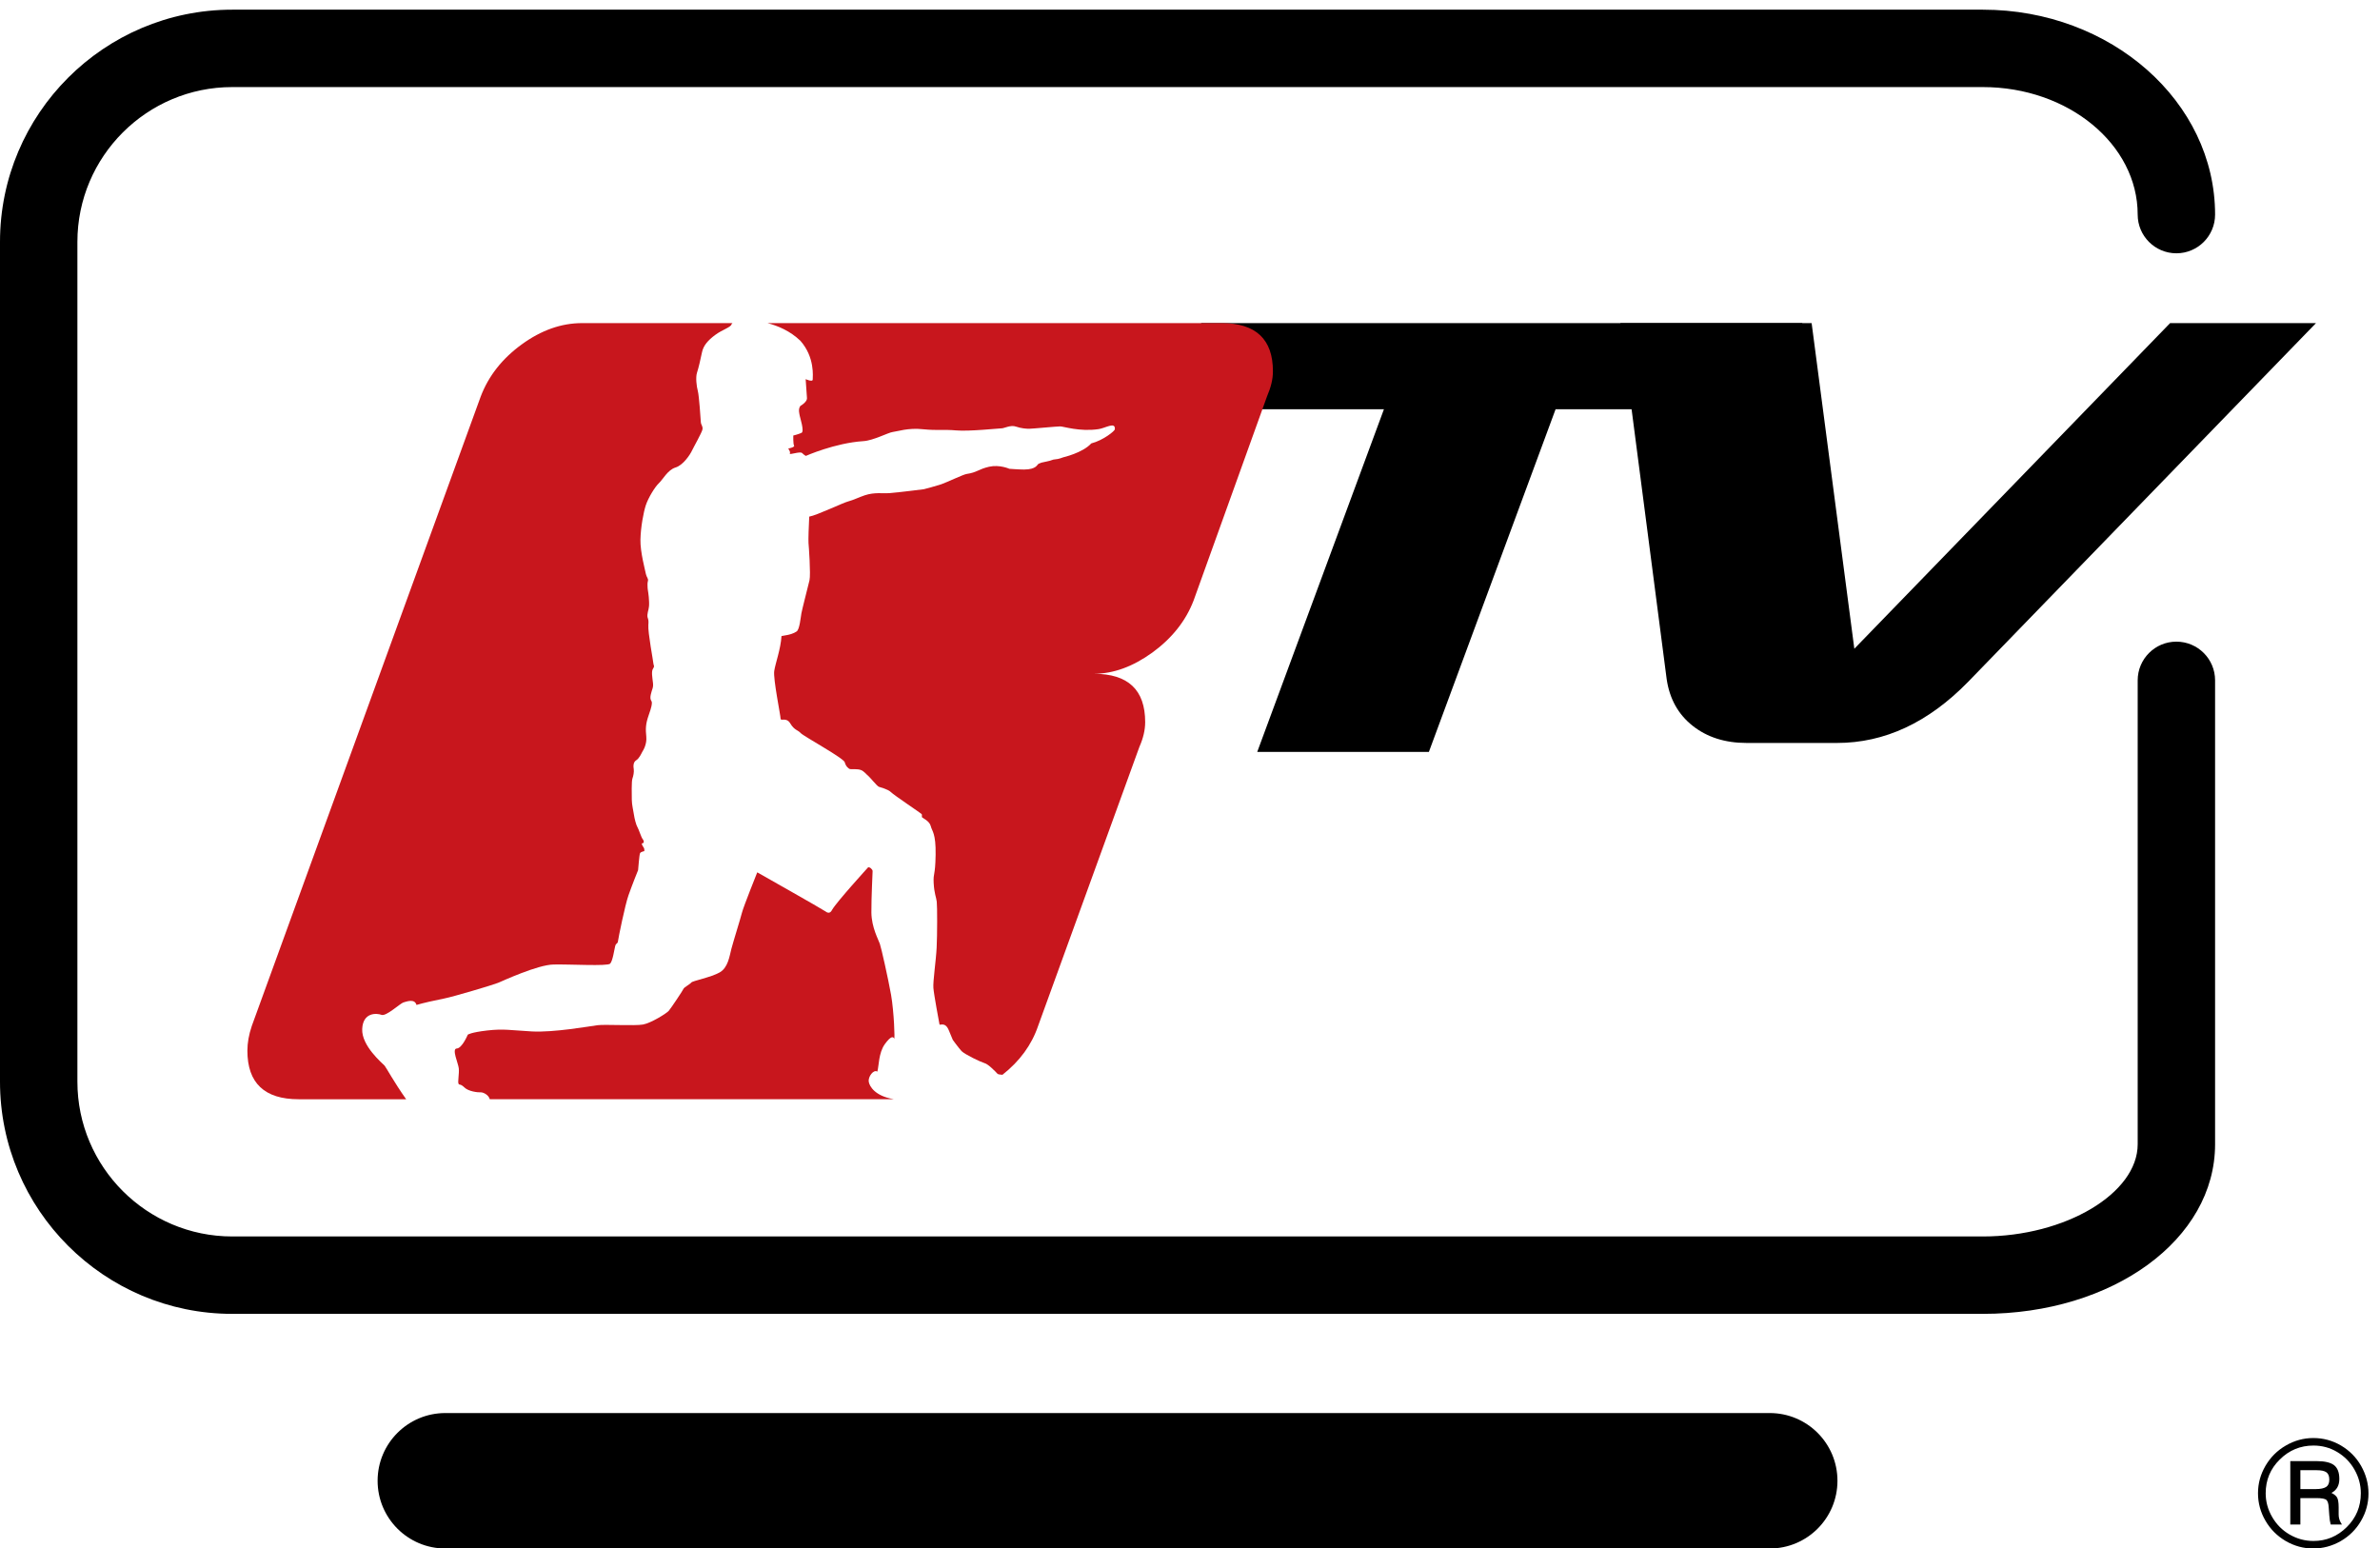
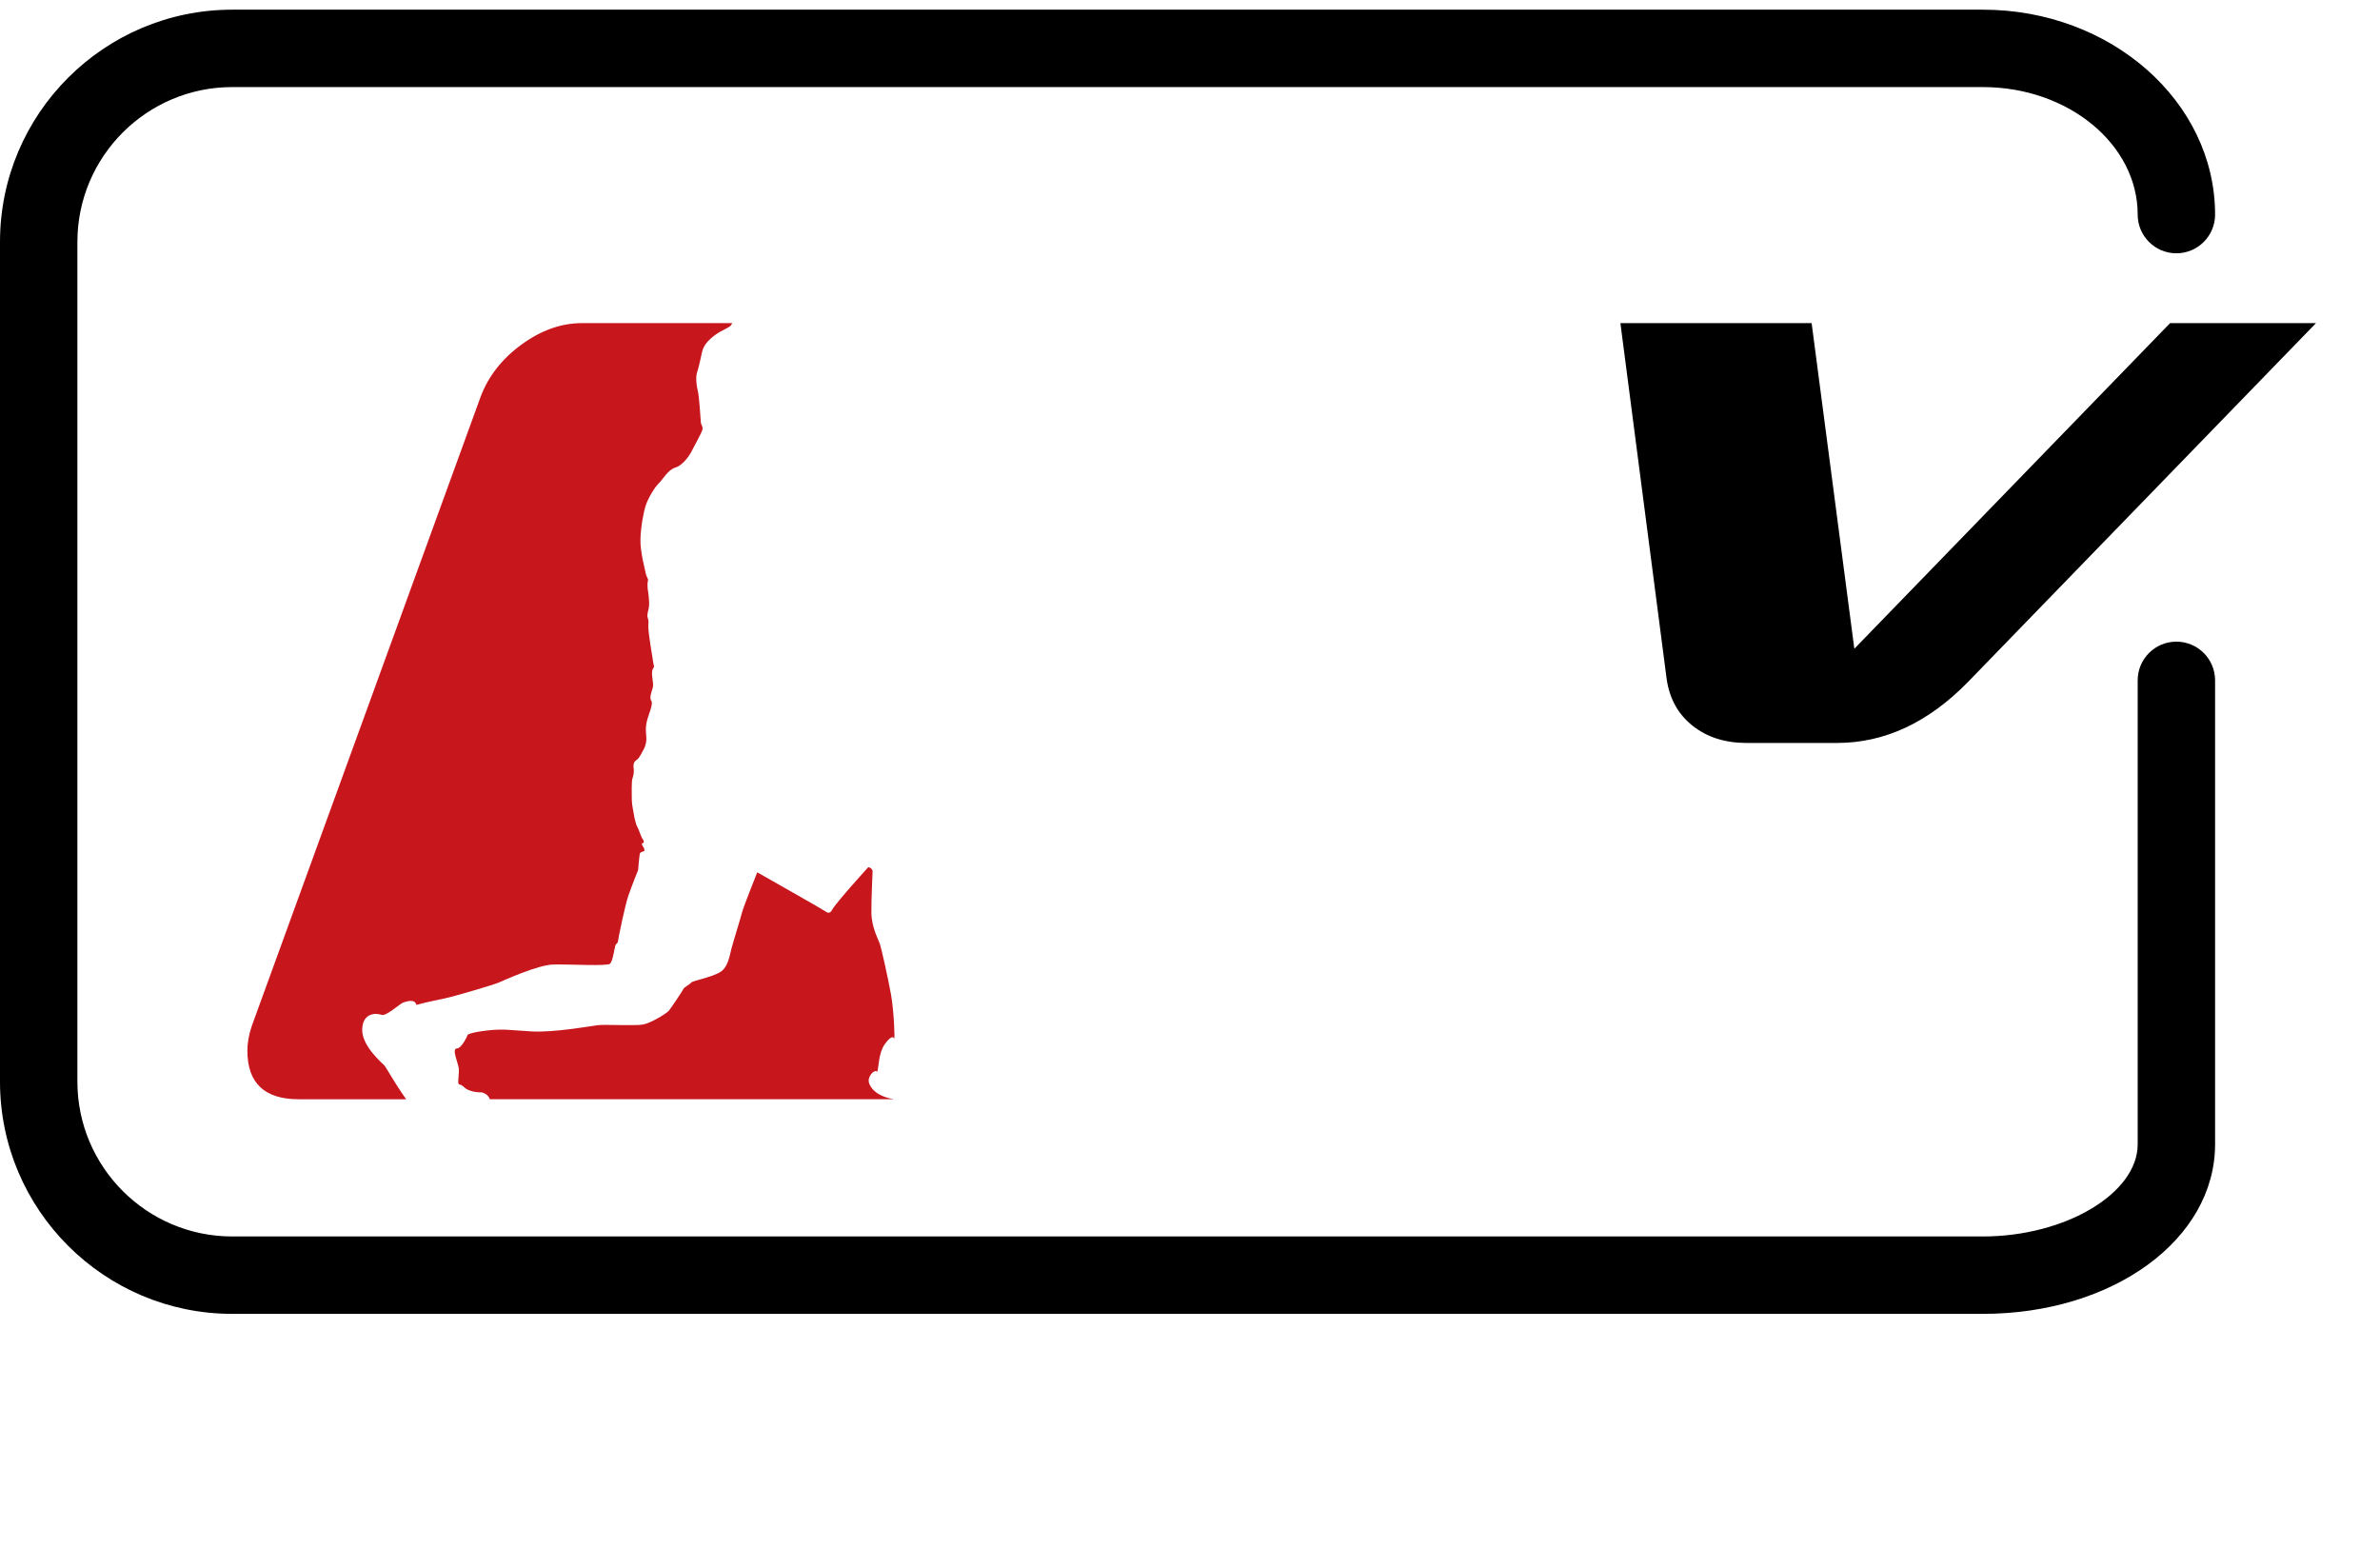
<svg xmlns="http://www.w3.org/2000/svg" version="1.1" baseProfile="tiny" id="圖層_1" x="0px" y="0px" width="123px" height="80px" viewBox="0 0 123 80" xml:space="preserve">
  <g>
-     <path d="M119.553,74.316c0.518,0,0.994,0.13,1.434,0.389c0.438,0.259,0.783,0.607,1.037,1.051c0.252,0.446,0.381,0.921,0.381,1.428   c0,0.503-0.129,0.976-0.387,1.416c-0.254,0.438-0.604,0.786-1.047,1.042c-0.445,0.254-0.92,0.383-1.424,0.383   c-0.508,0-0.982-0.133-1.424-0.389c-0.438-0.259-0.789-0.607-1.043-1.048c-0.256-0.44-0.385-0.915-0.385-1.422   s0.131-0.976,0.389-1.419c0.26-0.44,0.607-0.789,1.053-1.045C118.58,74.446,119.051,74.316,119.553,74.316 M119.559,79.636   c0.666,0,1.24-0.238,1.723-0.717c0.486-0.48,0.727-1.063,0.727-1.753c0-0.426-0.109-0.831-0.328-1.218   c-0.217-0.383-0.516-0.685-0.891-0.909c-0.377-0.225-0.785-0.334-1.23-0.334c-0.672,0-1.254,0.239-1.738,0.72   c-0.486,0.475-0.73,1.059-0.73,1.747c0,0.432,0.111,0.841,0.334,1.224c0.219,0.38,0.52,0.685,0.9,0.906   C118.707,79.523,119.119,79.636,119.559,79.636 M118.363,75.509h1.369c0.41,0,0.711,0.071,0.893,0.209   c0.184,0.145,0.273,0.381,0.273,0.715c0,0.34-0.137,0.578-0.408,0.719c0.135,0.064,0.229,0.142,0.287,0.23   c0.055,0.09,0.086,0.262,0.086,0.513v0.374c0,0.152,0.039,0.297,0.117,0.432l0.055,0.086h-0.582   c-0.035-0.12-0.061-0.281-0.074-0.482l-0.029-0.4c-0.01-0.195-0.051-0.328-0.119-0.389c-0.07-0.063-0.244-0.096-0.52-0.096h-0.826   v1.367h-0.521V75.509z M118.885,75.978v0.976h0.809c0.234,0,0.406-0.038,0.52-0.109c0.111-0.071,0.166-0.198,0.166-0.38   s-0.051-0.309-0.152-0.38c-0.102-0.072-0.27-0.106-0.502-0.106H118.885z" />
    <g>
      <g>
-         <path d="M91.508,21.151H80.393l-6.547,17.706h-8.871l6.547-17.706H60.443l1.641-4.454H93.15L91.508,21.151z" />
        <path d="M119.693,16.697l-17.982,18.542c-2.056,2.104-4.313,3.156-6.77,3.156h-4.68c-1.111,0-2.039-0.297-2.785-0.888     c-0.746-0.59-1.193-1.394-1.341-2.409l-2.392-18.401h9.883l2.207,16.829l16.32-16.829H119.693z" />
        <g>
-           <path fill="#C8161D" d="M63.135,16.697H39.662c0.523,0.136,1.168,0.397,1.707,0.919c0.752,0.858,0.633,1.85,0.633,1.999      c0.002,0.144-0.365-0.021-0.365-0.021s0.068,0.945,0.068,0.982c0,0.038,0,0.196-0.34,0.401      c-0.133,0.172-0.045,0.431-0.033,0.514c0.012,0.086,0.25,0.803,0.092,0.877c-0.16,0.076-0.426,0.139-0.426,0.139      s-0.012,0.447,0.041,0.522c0.047,0.075-0.256,0.147-0.293,0.147c-0.035,0,0.123,0.146,0.074,0.257      c-0.047,0.104,0.521-0.126,0.635-0.019c0.109,0.108,0.193,0.146,0.193,0.146s1.504-0.667,2.967-0.762      c0.514-0.029,1.304-0.449,1.521-0.473c0.219-0.022,0.802-0.229,1.568-0.142c0.77,0.075,1.055,0.003,1.711,0.06      c0.658,0.06,2.238-0.108,2.359-0.108s0.465-0.187,0.73-0.089c0.27,0.092,0.537,0.115,0.695,0.111      c0.16,0,1.415-0.121,1.586-0.121c0.17-0.004,1.006,0.286,1.988,0.141c0.348-0.047,0.881-0.403,0.843,0.007      c0.001,0.086-0.596,0.57-1.218,0.731c-0.445,0.49-1.451,0.719-1.451,0.719s-0.24,0.098-0.412,0.104      c-0.156,0.009-0.164,0.058-0.418,0.106c-0.326,0.064-0.313,0.068-0.434,0.119c-0.098,0.047-0.1,0.294-0.754,0.302      c-0.271,0-0.764-0.038-0.764-0.038s-0.504-0.229-1.049-0.106c-0.549,0.125-0.615,0.294-1.158,0.373      c-0.158,0.017-1.053,0.446-1.322,0.536c-0.268,0.087-0.828,0.241-0.889,0.252c-0.061,0.01-0.551,0.071-0.73,0.09      c-0.301,0.033-0.658,0.082-1.09,0.115c-0.268,0.022-0.733-0.059-1.236,0.11c-0.268,0.089-0.592,0.247-0.848,0.314      c-0.255,0.06-1.616,0.717-2.021,0.788c-0.023,0.383-0.051,1.232-0.037,1.368c0.014,0.131,0.121,1.616,0.051,1.92      c-0.074,0.308-0.383,1.512-0.418,1.706c-0.036,0.195-0.092,0.845-0.25,0.942c-0.158,0.102-0.303,0.162-0.779,0.236      c-0.041,0.68-0.316,1.403-0.376,1.807s0.329,2.302,0.329,2.458c0.002,0.158,0.293-0.097,0.502,0.252      c0.211,0.354,0.381,0.326,0.54,0.5c0.159,0.167,2.226,1.297,2.275,1.507c0.05,0.207,0.196,0.337,0.28,0.353      c0.086,0.012,0.379-0.02,0.551,0.045c0.17,0.062,0.281,0.229,0.367,0.29c0.084,0.06,0.467,0.543,0.563,0.577      c0.097,0.037,0.464,0.121,0.624,0.277c0.158,0.16,1.566,1.098,1.59,1.136c0.023,0.04,0.003,0.125,0.014,0.157      c0.01,0.038,0.393,0.193,0.455,0.463c0.062,0.266,0.269,0.352,0.251,1.484c-0.019,1.133-0.126,0.895-0.101,1.448      c0.029,0.563,0.135,0.743,0.16,0.976c0.028,0.229,0.028,1.718-0.006,2.374c-0.032,0.661-0.197,1.755-0.168,2.083      c0.024,0.328,0.303,1.826,0.316,1.886c0.012,0.064,0.291-0.157,0.477,0.293c0.185,0.45,0.211,0.506,0.211,0.506      s0.283,0.391,0.451,0.577c0.174,0.177,1.004,0.57,1.189,0.623c0.182,0.042,0.566,0.435,0.666,0.546      c0.031,0.034,0.131,0.048,0.258,0.056c0.894-0.703,1.512-1.546,1.846-2.532l5.23-14.408c0.203-0.457,0.301-0.883,0.301-1.286      c0-1.666-0.88-2.498-2.652-2.498c1.014,0,2.023-0.373,3.033-1.104c1.01-0.739,1.721-1.634,2.123-2.686l3.793-10.545      c0.199-0.465,0.305-0.879,0.305-1.293C65.789,17.531,64.9,16.697,63.135,16.697" />
          <path fill="#C8161D" d="M44.896,55.896c-0.035-0.256,0.252-0.646,0.445-0.515c0.086-0.288,0.06-0.96,0.385-1.417      c0.326-0.449,0.434-0.391,0.484-0.293c0.049,0.094-0.008-1.388-0.158-2.254c-0.154-0.863-0.504-2.42-0.58-2.638      c-0.071-0.22-0.428-0.839-0.438-1.62c-0.004-0.779,0.063-2.059,0.063-2.142c0-0.087-0.146-0.221-0.232-0.194      c0,0-1.609,1.767-1.854,2.184c-0.037,0.063-0.127,0.27-0.355,0.09c-0.129-0.098-3.521-2.015-3.521-2.015      s-0.711,1.771-0.791,2.089s-0.447,1.488-0.545,1.863s-0.169,0.973-0.607,1.22c-0.435,0.251-1.412,0.438-1.465,0.522      c-0.059,0.082-0.375,0.25-0.4,0.32c-0.027,0.076-0.652,1.01-0.762,1.139c-0.109,0.13-0.918,0.638-1.338,0.712      c-0.418,0.075-1.973-0.015-2.346,0.034c-0.375,0.049-2.274,0.387-3.398,0.322c-1.123-0.063-1.443-0.146-2.303-0.049      c-0.857,0.098-1.004,0.217-1.004,0.217s-0.295,0.705-0.57,0.714c-0.274,0.012,0.079,0.769,0.104,1.023      c0.032,0.256-0.066,0.723-0.01,0.803c0.056,0.083,0.08-0.022,0.292,0.179c0.213,0.217,0.705,0.271,0.861,0.261      c0.109-0.003,0.393,0.115,0.46,0.356h20.878c-0.01-0.006-0.02-0.006-0.031-0.008C45.229,56.636,44.936,56.15,44.896,55.896" />
          <path fill="#C8161D" d="M18.719,53.176c0.041-0.88,0.761-0.818,1-0.729c0.238,0.092,0.983-0.61,1.138-0.645      c0.155-0.041,0.573-0.21,0.667,0.132c0.349-0.102,0.941-0.236,1.423-0.33c0.486-0.094,2.546-0.71,2.791-0.811      c0.248-0.102,2.052-0.938,2.874-0.948c0.822-0.02,2.788,0.098,2.922-0.045c0.136-0.151,0.214-0.738,0.259-0.905      c0.046-0.18,0.129-0.097,0.146-0.262c0.019-0.161,0.361-1.853,0.542-2.367c0.181-0.515,0.484-1.274,0.496-1.297      c0.008-0.034,0.059-0.812,0.104-0.883c0.047-0.07,0.219-0.101,0.219-0.101s0.008-0.124-0.029-0.177      c-0.037-0.052-0.158-0.232-0.066-0.232s0.082-0.131,0.008-0.214c-0.072-0.082-0.203-0.511-0.268-0.612      c-0.064-0.097-0.158-0.453-0.186-0.663c-0.03-0.21-0.105-0.495-0.107-0.749c-0.002-0.255-0.021-0.973,0.033-1.107      c0.051-0.137,0.085-0.339,0.068-0.473c-0.021-0.138-0.043-0.363,0.125-0.467c0.164-0.104,0.262-0.34,0.314-0.434      c0.055-0.09,0.246-0.395,0.209-0.787c-0.039-0.391-0.041-0.639,0.119-1.096c0.162-0.457,0.17-0.57,0.168-0.667      c0-0.103-0.119-0.116-0.055-0.413c0.061-0.289,0.143-0.338,0.113-0.604c-0.029-0.264-0.096-0.592,0.004-0.737      c0.1-0.147,0.018-0.167,0.018-0.26c0-0.091-0.293-1.621-0.261-1.996c0.034-0.375-0.063-0.301-0.048-0.525      c0.02-0.232,0.1-0.289,0.086-0.66c-0.01-0.378-0.076-0.652-0.076-0.725c0-0.074-0.021-0.246,0.016-0.363      c0.035-0.119-0.074-0.202-0.104-0.355c-0.027-0.158-0.299-1.142-0.283-1.782c0.014-0.638,0.156-1.407,0.279-1.782      c0.126-0.375,0.463-0.934,0.67-1.129c0.209-0.194,0.463-0.697,0.865-0.816c0.4-0.125,0.75-0.664,0.842-0.859      c0.09-0.192,0.525-0.953,0.551-1.114c0.025-0.166-0.074-0.218-0.086-0.374c-0.01-0.159-0.09-1.371-0.156-1.611      c-0.064-0.235-0.121-0.701-0.041-0.945c0.082-0.246,0.186-0.708,0.258-1.054c0.074-0.349,0.305-0.614,0.682-0.894      c0.371-0.276,0.802-0.39,0.844-0.549c0.008-0.028,0.025-0.041,0.053-0.062h-7.782c-1.064,0-2.104,0.367-3.108,1.096      c-1.014,0.735-1.722,1.636-2.125,2.696l-11.83,32.526c-0.154,0.453-0.229,0.882-0.229,1.282c0,1.676,0.886,2.51,2.65,2.51h5.555      c-0.639-0.903-1.022-1.627-1.116-1.738C19.771,54.954,18.678,54.054,18.719,53.176" />
        </g>
      </g>
      <g>
        <path d="M102.477,67.899H12c-6.617,0-12-5.383-12-12V12.5c0-6.617,5.383-12,12-12h90.477c6.616,0,12,4.751,12,10.59     c0,1.104-0.896,2-2,2c-1.105,0-2-0.896-2-2c0-3.634-3.59-6.59-8-6.59H12c-4.411,0-8,3.589-8,8v43.399c0,4.411,3.589,8,8,8h90.477     c4.262,0,8-2.227,8-4.765V35.16c0-1.104,0.895-2,2-2c1.104,0,2,0.896,2,2v23.975C114.477,64.05,109.205,67.899,102.477,67.899z" />
      </g>
      <g>
-         <path d="M91.461,80.025H23.015c-1.933,0-3.5-1.567-3.5-3.5s1.567-3.5,3.5-3.5h68.446c1.934,0,3.5,1.567,3.5,3.5     S93.395,80.025,91.461,80.025z" />
-       </g>
+         </g>
    </g>
  </g>
</svg>